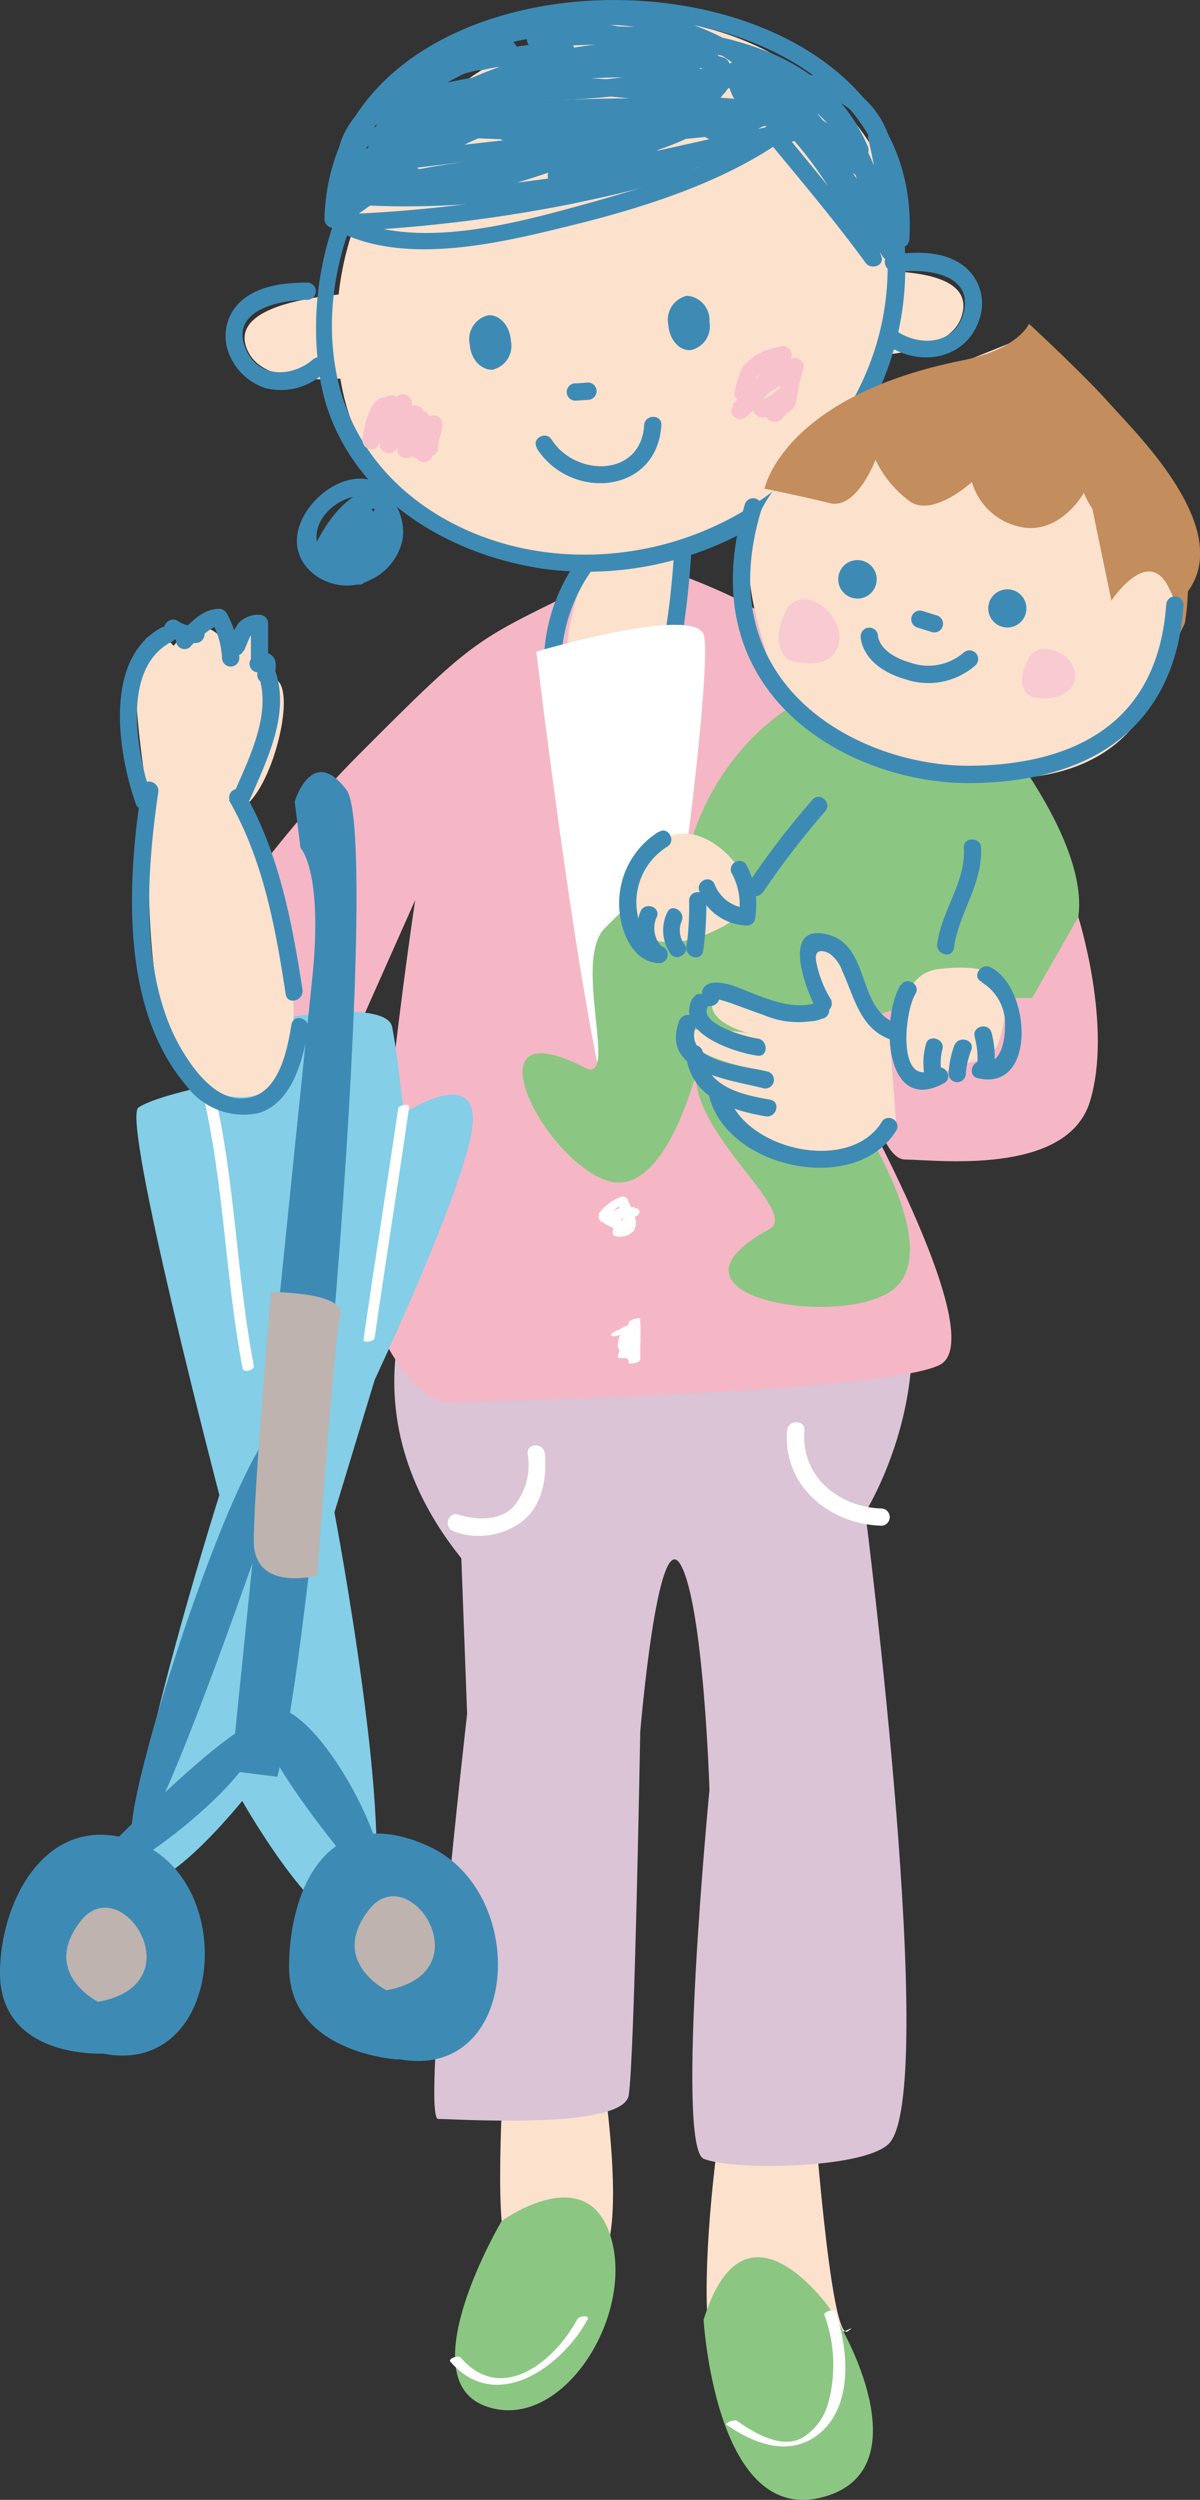
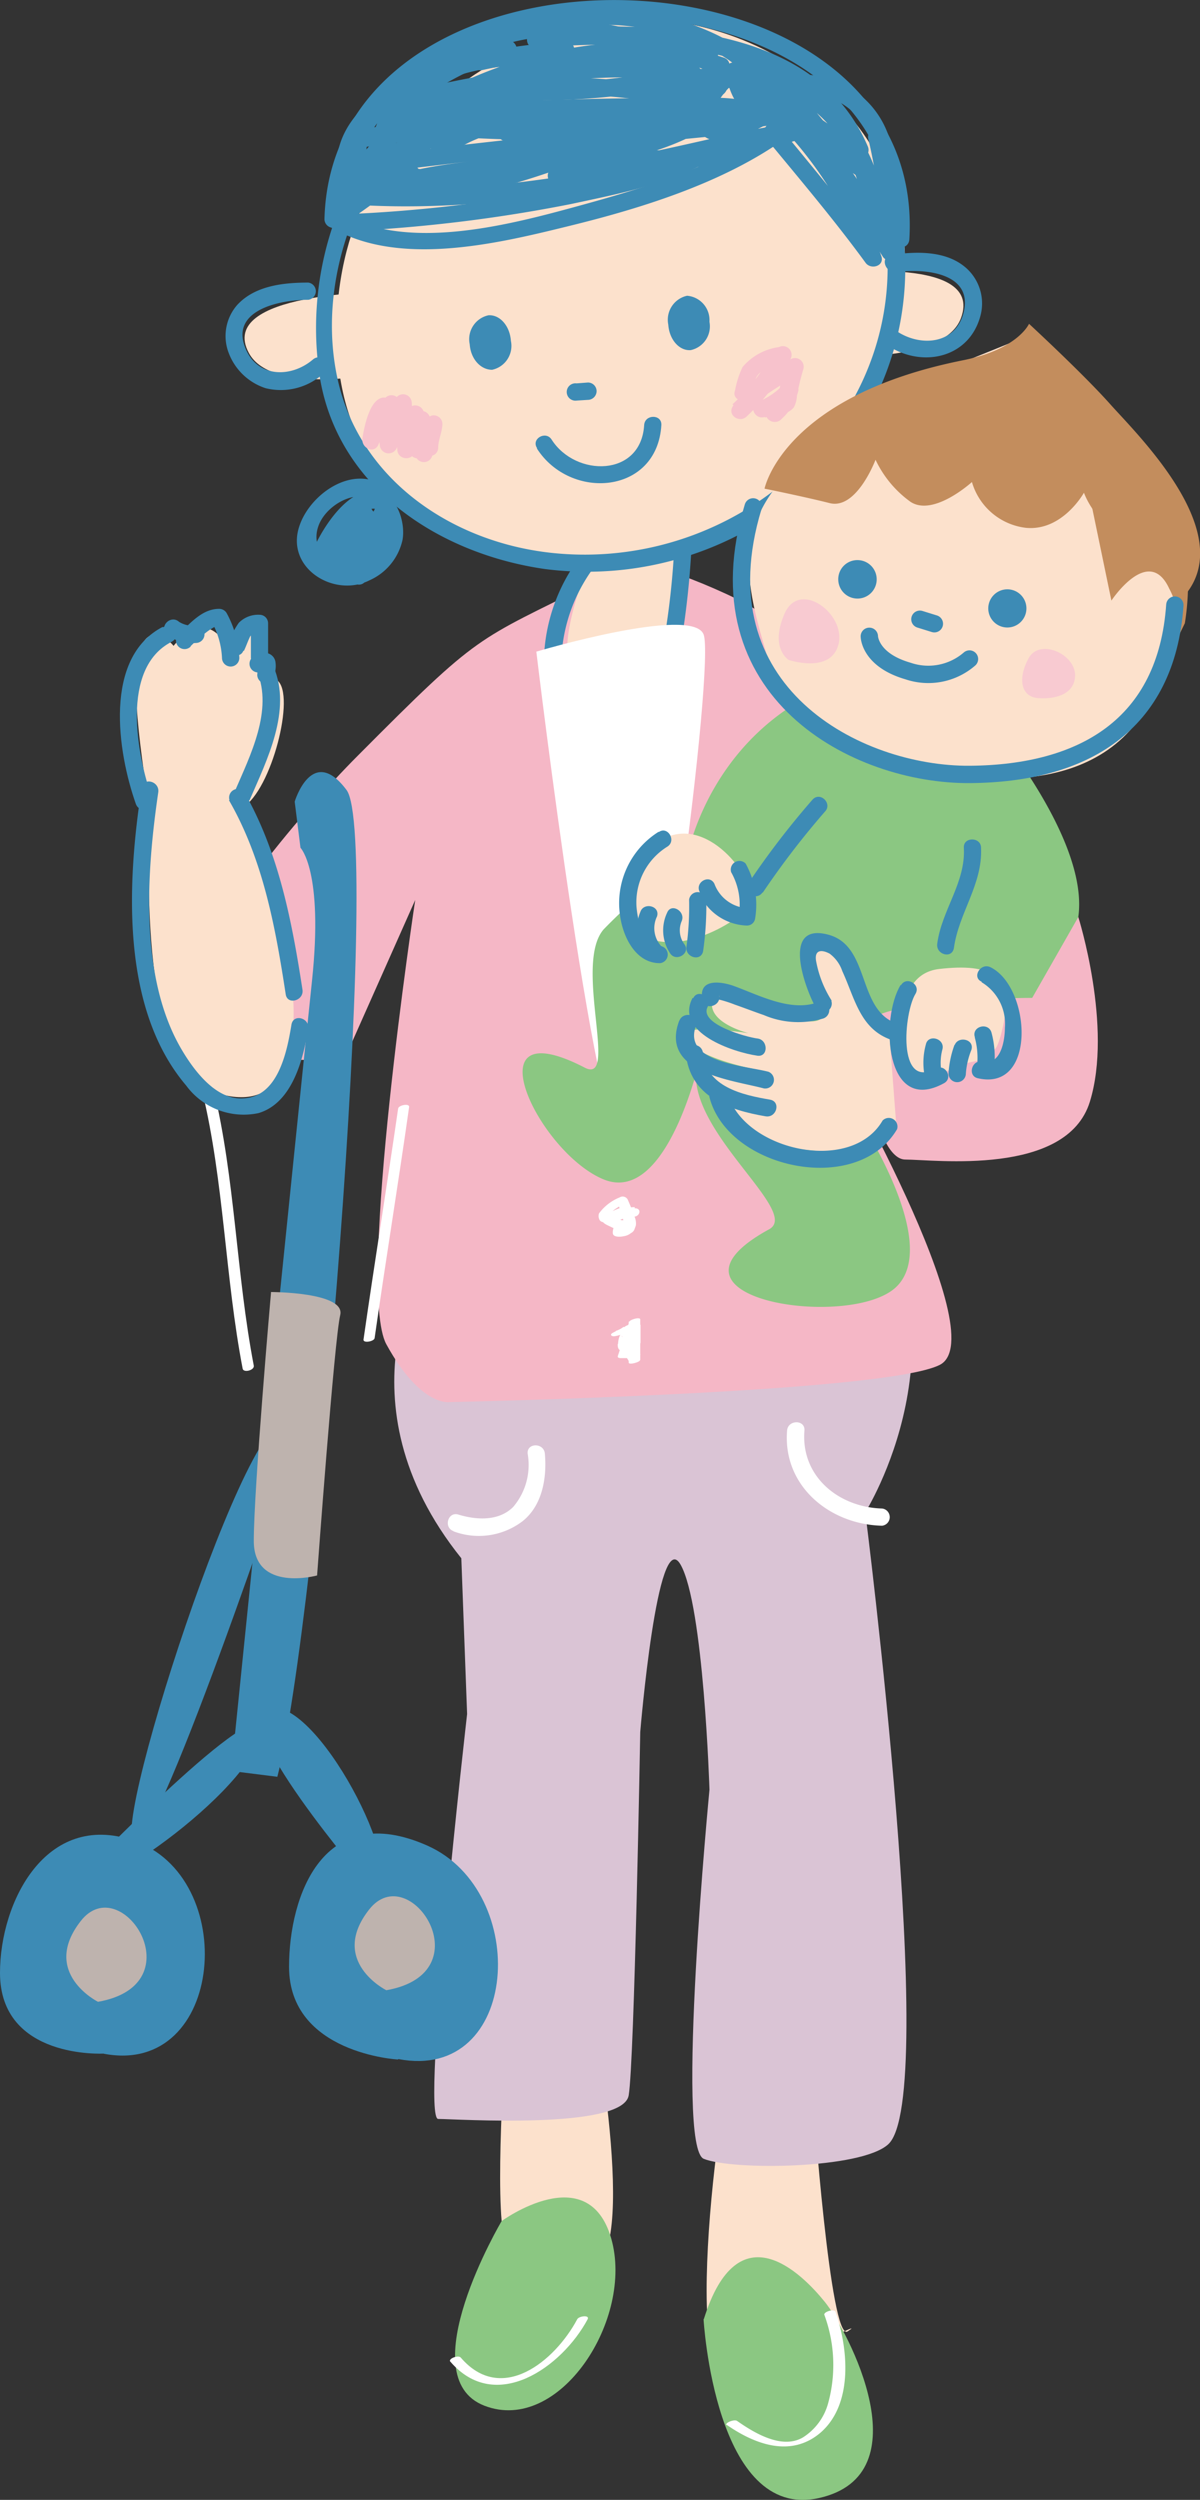
<svg xmlns="http://www.w3.org/2000/svg" viewBox="0 0 83.03 172.86">
  <rect x="0" y="0" width="83.03" height="172.86" fill="#333333" stroke="none" />
  <defs>
    <style>.cls-1{fill:#fce1cc;}.cls-2{fill:#dac4d5;}.cls-3{fill:#f5b7c6;}.cls-4{fill:#3d8bb5;}.cls-5{fill:#f7c2cc;}.cls-6{fill:#fff;}.cls-7{fill:#84cee7;}.cls-8{fill:#beb3ae;}.cls-9{fill:#8bc782;}.cls-10{fill:#c38d5d;}.cls-11{fill:none;stroke:#3d8bb5;stroke-linecap:round;stroke-linejoin:round;stroke-width:1.2px;}.cls-12{fill:#f8cad1;}</style>
  </defs>
  <g id="レイヤー_2" data-name="レイヤー 2">
    <g id="レイヤー_1-2" data-name="レイヤー 1">
      <path class="cls-1" d="M51.47,140.41C50.27,140,47.08,164,50.27,164s10.07-3.92,8.38-2.79c-1.2.8-2.39-16-2.39-16Z" />
      <path class="cls-1" d="M40.7,137.22s3.59,18,.39,19.55c-2.14,1.07-6,1.2-6.38-3.19s.4-14.36.4-14.36Z" />
      <path class="cls-2" d="M29.53,87s-6.4,9.81,2.39,20.75l.4,10.77s-3.21,28-2,28,12.78.77,13.18-1.63.8-25.13.8-25.13,1.19-14.37,2.79-11.57,2,15.56,2,15.56-2.39,24.73-.39,25.53,10.86.71,12.75-1c3.59-3.19-1.58-43.71-1.58-43.71s7.56-11.94-.4-23.14C56.3,76.94,29.53,87,29.53,87" />
      <path class="cls-3" d="M41.1,40.27c-8.31,4.15-7.77,3.37-16.36,12-4.07,4.07-11.38,12.85-10.91,15.69C15,75.11,23.94,73,23.94,73l4.79-10.77s-4.07,26.93-2,30.72c2.4,4.38,4.39,4,4.39,4s30-.6,33.9-2.57-7.57-21.77-7.57-21.77S64,74.68,69,70.59c8.38-6.78-9.17-25.13-18.75-29.52s-9.17-.8-9.17-.8" />
      <path class="cls-1" d="M41,38.26s-3.79,8.88-.22,8.33a21.34,21.34,0,0,0,6.44-2.16S48.56,31.24,41,38.26" />
      <path class="cls-1" d="M56.7,19s11.49-1.56,9.79,3c-1.2,3.19-9,2.6-9,2.6Z" />
      <path class="cls-1" d="M40.82,38.84S22.66,39.44,23.31,22C23.87,7.1,38.62-.47,48.37,1.81S65.11,13.1,61.8,23.45C58.42,34,48.38,40.2,40.82,38.84" />
      <path class="cls-4" d="M62,18.82c1.88-.27,5.35,0,4.68,2.77-.54,2.21-2.94,2.41-4.59,1.34-.65-.42-1.25.62-.61,1,2.4,1.54,5.65.8,6.38-2.18a3.28,3.28,0,0,0-1-3.21c-1.39-1.24-3.5-1.16-5.21-.91-.76.11-.43,1.26.32,1.15" />
      <path class="cls-1" d="M26.54,20.19s-11.6,0-9.32,4.22c1.61,3,9.29,1.38,9.29,1.38Z" />
      <path class="cls-4" d="M21.33,19.54c-1.72,0-3.69.21-4.92,1.55a3.26,3.26,0,0,0-.58,3.33,4.07,4.07,0,0,0,2.54,2.42,4.37,4.37,0,0,0,4.13-1.13c.59-.5-.26-1.35-.85-.85-1.49,1.27-3.82,1.28-4.66-.76-1.12-2.7,2.47-3.38,4.34-3.37a.6.6,0,0,0,0-1.19" />
      <path class="cls-4" d="M39.89,27.7l.79-.05a.61.61,0,0,0,.6-.6.6.6,0,0,0-.6-.6l-.79.06a.6.6,0,1,0,0,1.19" />
      <path class="cls-4" d="M37.14,31c2.32,3.65,8.33,3.19,8.62-1.6.05-.77-1.15-.77-1.19,0-.22,3.6-4.74,3.6-6.4,1-.41-.65-1.45-.05-1,.6" />
      <path class="cls-5" d="M52,27.3c.14-.37.14-.78.3-1.14.31-.69,1.26-.87,1.91-1l-.68-.88a14,14,0,0,1-2.85,3.68l.94.72c.81-1.3,2.54-2,3.7-2.93l-1-.58c-.23.79-.32,1.61-.55,2.4,0-.16.28-.17-.11-.09s-.75.13-1.12.22c-.76.17-.44,1.3.32,1.15A5.76,5.76,0,0,0,55,27.35l-1-.42c0-.14-.06.09-.08.12a5.09,5.09,0,0,1-.3.5,3.28,3.28,0,0,1-.27.38c-.06.1-.14.15-.11.14l.46-.06h0l.42.42c0,.21,0,.25,0,.1s.15-.3.22-.44c.35-.69-.68-1.29-1-.6A2,2,0,0,0,53,28.74a.64.64,0,0,0,1.08.23,3.85,3.85,0,0,0,1.17-2,.6.6,0,0,0-1-.43,4.83,4.83,0,0,1-1.65,1.18c.1.38.21.77.32,1.15.65-.15,1.51-.12,2-.69a1.84,1.84,0,0,0,.22-.8,16.44,16.44,0,0,1,.45-1.87.6.6,0,0,0-1-.58c-1.28,1.06-3,1.71-3.89,3.17-.38.6.44,1.16.94.72a15,15,0,0,0,3-3.91A.6.6,0,0,0,53.9,24a4,4,0,0,0-2.52,1.38A6.32,6.32,0,0,0,50.86,27c-.28.72.88,1,1.15.32" />
      <path class="cls-4" d="M29.45,6a22.15,22.15,0,0,0-7.29,20.27c1.35,7.59,8.36,12.06,15.57,13.08a22.87,22.87,0,0,0,18.53-6,20.35,20.35,0,0,0,5.9-19.17c-.15-.76-1.31-.44-1.15.32,2.8,13.64-9.27,25.06-22.65,23.75-6.87-.67-13.31-4.9-14.95-11.81C21.74,19.29,24.94,11.46,30.3,6.8c.58-.51-.27-1.35-.85-.85" />
      <path class="cls-4" d="M23.73,16A104.42,104.42,0,0,0,39.5,14.11c4-.86,9.39-1.84,12.19-5.08.31-.35.15-1.07-.42-1-8.57.84-17.13,1.67-25.67,2.77-.51.07-.92.84-.3,1.12,3.68,1.64,7.82,1,11.63.19,4.37-1,8.54-2.64,12.84-3.86-.16-.36-.31-.73-.47-1.09C42.79,11.79,33.92,10,26.6,12.32c-.52.17-.61,1,0,1.16,6,1.14,12.38-2.11,17.93-3.83.73-.23.42-1.39-.32-1.16-2.64.83-5.25,1.78-7.9,2.57-3,.88-6.3,1.86-9.39,1.26v1.16c7.42-2.41,16.36-.57,23-5.31.53-.38.23-1.29-.46-1.09-3.74,1.06-7.38,2.43-11.14,3.44s-8.57,2.06-12.41.34L25.6,12c8.54-1.1,17.1-1.93,25.67-2.77l-.42-1C48.18,11.27,43,12.12,39.18,13a100.21,100.21,0,0,1-15.45,1.82c-.77.05-.77,1.25,0,1.2" />
      <path class="cls-4" d="M23.65,15.15c.51-19.34,39.24-18.38,38.08,1.39,0,.77,1.15.77,1.19,0C64.18-4.75,23-5.77,22.45,15.15a.6.6,0,0,0,1.2,0" />
      <path class="cls-4" d="M25.27,9.68c.13.56-.51.64,0,.5a5.79,5.79,0,0,1,.68-.13c.77-.13,1.55-.19,2.32-.26,2.14-.2,4.3-.3,6.45-.4a81.63,81.63,0,0,1,11.91,0V8.19A116.86,116.86,0,0,1,27,7.89c.1.37.21.74.31,1.11C33.45,6.18,41.46,5.91,48,7.66V6.51c-7.13,1.66-14.62,1-21.82.24.05.39.1.78.16,1.17,7.05-1.65,14.25-3.27,21.52-2.25V4.52a49.57,49.57,0,0,1-15.36,1l.3,1.11A28.55,28.55,0,0,1,48.93,4.4V3.25C41.86,4.81,34.1,1.19,27.76,5.9c.25.31.49.63.73.94,3-2.7,6.41-4.4,10.53-4.33,3.68.07,7.3,1.51,10.76,2.63.73.24,1-.91.31-1.15-3.77-1.23-7.57-2.61-11.58-2.68-4.19-.08-7.82,2-10.87,4.68-.5.45.18,1.35.73.94,6.14-4.57,14-1,20.88-2.53.55-.12.59-1.06,0-1.15A30,30,0,0,0,32.14,5.61c-.58.28-.23,1.07.31,1.11a50.09,50.09,0,0,0,15.68-1c.55-.12.6-1.07,0-1.15-7.5-1-14.88.54-22.16,2.25-.71.17-.47,1.11.16,1.17,7.32.79,14.9,1.42,22.13-.28a.6.6,0,0,0,0-1.15C41.45,4.67,33.16,5,26.7,8c-.6.28-.22,1.06.3,1.12a116.86,116.86,0,0,0,19.62.29.6.6,0,0,0,0-1.19,90.94,90.94,0,0,0-14.1.11c-.87,0-8.82-.08-8.4,1.7.17.75,1.33.43,1.15-.32" />
      <path class="cls-4" d="M53,9.56c2.34,2.84,4.72,5.64,6.89,8.61.37.51,1.33.23,1.09-.46A28.52,28.52,0,0,0,55.88,9c-.24.31-.49.62-.73.94,3,1.76,4.12,5,5.91,7.77a.6.6,0,0,0,1.1-.46c-.63-2.68-1.89-5.15-2.52-7.83l-1.15.32A15.89,15.89,0,0,0,61.4,15.4c.39.48,1.15,0,1-.58-.52-1.82-.72-3.7-1.17-5.53l-1.09.47a5.63,5.63,0,0,1,.47,2.06.6.6,0,0,0,1.2,0,6.26,6.26,0,0,0-7.39-6.55.6.6,0,0,0-.16,1.18c2.6,1,4.18,3.26,5.24,5.75l.82-.82c-2.27-1.31-3.74-3.62-5.45-5.54-.42-.47-1.13,0-1,.59a10,10,0,0,0,2.46,4.9c.52.59,1.32-.25.85-.84-1.28-1.58-2.25-3.38-3.53-5l-.85.85a25.56,25.56,0,0,0,4.77,3.79c.68.34,1.29-.69.6-1a23.92,23.92,0,0,1-4.52-3.6.6.6,0,0,0-.85.85c1.28,1.58,2.25,3.38,3.53,5l.85-.84A8.93,8.93,0,0,1,55,6.11l-1,.58c1.79,2,3.33,4.35,5.7,5.72.56.33,1-.3.82-.82a11.06,11.06,0,0,0-6-6.3c0,.39-.11.79-.16,1.18C58,6,60.61,8.16,60.61,11.82h1.2a7.46,7.46,0,0,0-.64-2.67c-.29-.64-1.25-.17-1.09.46.45,1.83.65,3.71,1.17,5.52l1-.58A14.42,14.42,0,0,1,59.64,9.4a.6.6,0,0,0-1.15.32c.63,2.68,1.88,5.15,2.52,7.83l1.09-.46c-1.92-3-3.12-6.32-6.34-8.21a.6.6,0,0,0-.73.94A27,27,0,0,1,59.84,18l1.09-.47c-2.23-3-4.67-5.93-7.07-8.85-.49-.6-1.33.25-.85.85" />
      <path class="cls-4" d="M44.76,11.51A15.22,15.22,0,0,0,54.91,9.17c-.24-.31-.49-.62-.73-.94-4,3.12-9.54,4.75-14.37,6.07s-11.88,3.14-16.46.33v1c1.88-.86,3.24-2.5,5.24-3.09-.19-.34-.38-.67-.58-1a6.2,6.2,0,0,1-3.87,1.31l.51.9a12,12,0,0,1,2.09-3.22l-1-.43c0,.34-.35,1.36-.18,1.6a2,2,0,0,1-.21-1.12C25.31,9,26.63,7.71,28,7l-.88-.68a5.61,5.61,0,0,1-1.23,3l1,.58a17.92,17.92,0,0,1,1.69-3.57.61.61,0,0,0-.82-.82C25,7,22.57,9.52,23.51,12.84a.6.6,0,0,0,1.15-.32c-.79-2.8,1.46-4.77,3.68-6-.27-.28-.54-.55-.82-.82a19.68,19.68,0,0,0-1.81,3.86c-.17.55.61,1,1,.58A6.77,6.77,0,0,0,28.25,6.6a.6.6,0,0,0-.88-.67c-2,1.1-4.23,3.8-2.95,6.23.26.5.87,1.05,1.47.67.87-.55.93-1.77,1-2.7a.6.6,0,0,0-1-.42,13,13,0,0,0-2.27,3.46c-.17.38,0,.94.52.9a7.43,7.43,0,0,0,4.72-1.66c.48-.38,0-1.16-.58-1-2.14.63-3.55,2.3-5.53,3.22a.6.6,0,0,0,0,1c4.65,2.87,11.49,1.26,16.41.05C44.51,14.38,50.6,12.5,55,9.08c.54-.42-.16-1.3-.73-.94a14.15,14.15,0,0,1-9.54,2.17c-.77-.1-.76,1.1,0,1.2" />
      <path class="cls-4" d="M23.74,14.1c10.77.85,21.54-1.66,31.85-4.52.76-.21.42-1.27-.32-1.16-5.65.83-11.12,2.66-16.83,3.11l.52.9C41.43,9,48.71,6.81,52.66,8.48v-1c-.57.29-2.64,1.53-3.34.94-.42-.35.5-1.61.7-1.87a3.52,3.52,0,0,1,1.84-1.31c1.21-.3,1.55,1.66,1.69,2.44.19-.26.39-.51.58-.76a4.74,4.74,0,0,1-2-.11c-.55-.24-.66-1.54-.77-2l-.88.68a8.4,8.4,0,0,1,2.78,2.78l.36-.88c-2.28.71-4.07.08-5.09-2.14-.11.3-.23.59-.35.88a4.49,4.49,0,0,1,4.72,1.5.61.61,0,0,0,1-.59c-.63-3.19-4.26-4.83-7.05-5.69-3.14-1-7.36-1.31-10.12.82-.42.32-.36,1.16.3,1.11,7.47-.48,18.44-.74,22,7.41.31.71,1.34.1,1-.6C56.3,1.45,44.89,1.52,37,2c.1.37.2.74.31,1.11,2.44-1.89,5.94-1.53,8.75-.82,2.51.63,6.09,2.13,6.66,5l1-.58a5.74,5.74,0,0,0-5.89-1.8.61.61,0,0,0-.36.88c1.24,2.69,3.66,3.55,6.44,2.69a.6.6,0,0,0,.35-.88A9.39,9.39,0,0,0,51.06,4.4a.6.6,0,0,0-.88.67c.59,2.48,1.35,3.16,4,3a.61.61,0,0,0,.58-.75c-.27-1.5-.9-3.25-2.66-3.33-1.34-.06-2.51,1.15-3.22,2.13s-1.14,2.19-.36,3.11c1.08,1.28,3.75-.23,4.79-.76a.6.6,0,0,0,0-1c-4.61-1.95-12.43.29-15.33,4.38a.6.6,0,0,0,.51.9c5.82-.46,11.39-2.31,17.15-3.15l-.32-1.16c-10.22,2.84-20.85,5.33-31.53,4.48-.77-.06-.77,1.14,0,1.2" />
      <path class="cls-4" d="M31.33,8c5.46.41,10.94-.25,16.4.11,0-.39-.1-.78-.16-1.18-4.18,1-8.52.62-12.68,1.65-.65.16-.53,1.22.15,1.17,3.06-.23,6.08-.77,9.14-1a.6.6,0,0,0,0-1.2,36,36,0,0,0-20,3.79c-.6.3-.18,1.34.46,1.09,4.93-1.95,9.21-5.28,14.65-5.76.76-.06.77-1.26,0-1.19-5.61.48-9.89,3.78-15,5.8l.46,1.09A35,35,0,0,1,44.18,8.75V7.55c-3.06.23-6.08.77-9.14,1,.06.4.11.79.16,1.18,4.17-1,8.51-.68,12.69-1.64.69-.16.49-1.13-.16-1.18-5.46-.36-10.94.31-16.4-.11-.77-.06-.76,1.14,0,1.2" />
      <path class="cls-4" d="M30.87,10.87c2.81-2.4,7.78-2.39,11.25-2.6C45.75,8.05,49.4,8.17,53,8c0-.4-.11-.79-.16-1.18a121.11,121.11,0,0,1-20,3.32v1.19c5.67-.4,12.52-1.24,17.18-4.8a.6.6,0,0,0-.3-1.11c-5.2,0-10.39.27-15.58.23l.42,1c1.43-1.24,2.63-2.33,4.6-2.55.75-.09.78-1.25,0-1.2a34.8,34.8,0,0,0-6.11.82c.15.36.31.72.46,1.09.64-.33,1.3-.6,1.94-.93s.18-1.24-.46-1.09C31.9,3.45,29.37,5.2,26.75,7c-.45.3-.33,1.17.31,1.11A27.26,27.26,0,0,0,34.67,6c.7-.29.43-1.41-.32-1.16a14.53,14.53,0,0,0-4,1.92c-.44.31-.35,1.16.3,1.11a18.48,18.48,0,0,0,4.11-.68A.6.6,0,0,0,34.43,6a18,18,0,0,1-3.79.64l.3,1.11A13.51,13.51,0,0,1,34.67,6c-.1-.39-.21-.77-.32-1.16a26.19,26.19,0,0,1-7.29,2.07L27.36,8c2.53-1.69,5-3.41,8-4.08-.16-.36-.31-.73-.46-1.09-.64.33-1.31.59-1.94.93S32.75,5,33.4,4.84a33.16,33.16,0,0,1,5.79-.77V2.87c-2.3.26-3.75,1.43-5.45,2.91a.6.6,0,0,0,.43,1c5.19,0,10.38-.27,15.58-.23l-.3-1.12C45,8.87,38.33,9.7,32.87,10.09c-.77.05-.77,1.25,0,1.19A122.83,122.83,0,0,0,53.2,7.93.6.6,0,0,0,53,6.75c-4.14.25-8.28.13-12.42.43C37.17,7.43,32.78,7.67,30,10c-.59.5.26,1.35.84.85" />
      <path class="cls-5" d="M26.75,28.83a2,2,0,0,0,.34-.44.6.6,0,0,0-.68-.88c-.88.23-1.22,2.09-1.33,2.78s.8,1.13,1.1.46a10.26,10.26,0,0,1,1.34-2.37l-1-.59a7,7,0,0,0-.24,3,.61.61,0,0,0,1.18.16c.38-.94.63-1.93,1-2.87l-1.18-.16.21,3.19c.05.76,1.21.77,1.2,0A3.88,3.88,0,0,1,29.26,29l-1.12-.3a5.91,5.91,0,0,0,.24,2.68A.6.6,0,0,0,29.5,31a2.7,2.7,0,0,1,.18-1.71L28.57,29c.05.79.1,1.59.16,2.38a.6.6,0,0,0,1.17.16c.22-.6.1-1.25.51-1.78l-1-.42c0,.55-.27,1.07-.29,1.62,0,.77,1.17.77,1.2,0,0-.55.27-1.06.29-1.62s-.69-.84-1-.42A2.82,2.82,0,0,0,29,30.05c-.11.4-.07.8-.21,1.19l1.17.16L29.77,29a.61.61,0,0,0-1.12-.31A3.57,3.57,0,0,0,28.3,31l1.12-.3a4.86,4.86,0,0,1-.08-2.08.61.61,0,0,0-1.12-.31,5.15,5.15,0,0,0-.72,2.75h1.2l-.21-3.19a.6.6,0,0,0-1.18-.16c-.37.94-.63,1.93-1,2.87l1.17.16a6.28,6.28,0,0,1,.19-2.66.6.6,0,0,0-1-.58,11.56,11.56,0,0,0-1.52,2.61l1.09.47a5.9,5.9,0,0,1,.4-1.48,4.23,4.23,0,0,1,.22-.42c.15-.28.18-.13-.13-.05l-.67-.88a1.08,1.08,0,0,1-.16.2c-.49.58.35,1.44.85.85" />
      <path class="cls-4" d="M26.61,33.62c-2.23-1.52-5.15.54-5.89,2.74-1,2.91,2.39,5,4.84,3.77a4,4,0,0,0,2.29-2.79c.2-1.1-.27-2.79-1.39-3.25-2.24-.91-4.42,2.78-5,4.43a.6.6,0,0,0,.58.76c2,.08,3.32-1.53,3.85-3.32l-1.18-.16a4.53,4.53,0,0,1-1.49,2.62l1,.26a2,2,0,0,1,1.09-2.88l-.82-.21a2.14,2.14,0,0,1-1,3.47l.74.42A2.62,2.62,0,0,1,25,36.81l-.94-.12a9.7,9.7,0,0,1,.72,1.53c.16.47-.25,1-.49,1.31-.38.58.47,1.2.94.73,1.47-1.48,1.8-3.62,2-5.61H26c0,1-.48,1-1.17,1.45s0,1.47.6,1c1.09-.75,1.8-1,1.77-2.48a.6.6,0,0,0-1.2,0c-.14,1.66-.39,3.53-1.61,4.76l.94.73c1-1.54.56-2.52-.23-4.06a.6.6,0,0,0-.94-.12,3.92,3.92,0,0,0-1,3.84.59.59,0,0,0,.74.41A3.32,3.32,0,0,0,25.57,35a.61.61,0,0,0-.82-.22A3.14,3.14,0,0,0,23.11,39a.6.6,0,0,0,1,.27A5.92,5.92,0,0,0,26,35.8c.08-.69-1-.78-1.18-.16-.38,1.29-1.22,2.5-2.69,2.45l.57.75a6.18,6.18,0,0,1,2.87-3.61c.91-.37,1.16,1.12,1.17,1.72a2.57,2.57,0,0,1-1.52,2A2.16,2.16,0,0,1,22,36.47C22.44,35,24.6,33.69,26,34.65c.63.44,1.23-.6.6-1" />
      <path class="cls-4" d="M57.82,30.38c-1,2.12-.07,5.05,2.53,5.35s3.36-3.26,2.21-5c-1-1.58-3.34-1.29-4.54-.13a1.85,1.85,0,0,0-.47,2.12c.51,1.11,1.9,1.58,3,1.89a.6.6,0,0,0,.75-.58,5.21,5.21,0,0,0-1.73-3.79.61.61,0,0,0-1,.43,3.91,3.91,0,0,0,2.12,3.86l.6-1c-.47-.22-1-.44-1.11-1A5.64,5.64,0,0,1,60,31.14l-.76.58a2.34,2.34,0,0,1,1.65,2.75l.6-.6a4.16,4.16,0,0,1-1.22,0,1.06,1.06,0,0,1-.33-.14c.05,0,0,0,0,0a1.15,1.15,0,0,1,.14-.4,2.71,2.71,0,0,1,.51-.61,2,2,0,0,1,1.09-.57c.07,0,.09,0,.14.31a3.32,3.32,0,0,1-.15,1.32c-.18.74,1,1.06,1.15.31.22-.91.51-2.47-.56-3a2.31,2.31,0,0,0-2.38.65,2.61,2.61,0,0,0-1.11,2.24c.22,1.21,1.79,1.22,2.72,1.13a.61.61,0,0,0,.59-.6,3.49,3.49,0,0,0-2.52-3.91.61.61,0,0,0-.76.58,6.08,6.08,0,0,0,.25,2,2.81,2.81,0,0,0,1.57,1.4c.69.31,1.29-.65.6-1a2.73,2.73,0,0,1-1.52-2.83l-1,.42A4,4,0,0,1,60.09,34l.75-.58c-.73-.21-3-.92-2-2a1.94,1.94,0,0,1,2.56-.23c.88.85.62,3.37-.84,3.38-1.78,0-2.33-2.26-1.73-3.57.32-.69-.71-1.3-1-.6" />
      <path class="cls-4" d="M58.47,32.2c-1.9,3.27,3.84,6.93,6.16,4.15,2.07-2.48-.51-6.51-3.25-7-.62-.11-1.12.77-.46,1.09,2,1,2.17,3.63,1.26,5.48l1.1.14a4.17,4.17,0,0,1,.5-3l-1.09-.46a5.7,5.7,0,0,1-.52,1.15H63l0,0c-.52-.57-1.36.27-.84.84l0,0a.6.6,0,0,0,.85,0,7.27,7.27,0,0,0,.82-1.68c.27-.63-.79-1.06-1.09-.46a5.51,5.51,0,0,0-.63,4,.61.61,0,0,0,1.1.15c1.18-2.4,1-5.83-1.7-7.12-.16.36-.31.73-.46,1.09a3.79,3.79,0,0,1,3,4.2c-.45,3-6,.5-4.57-1.93a.6.6,0,0,0-1-.6" />
      <path class="cls-4" d="M35.35,23.57a1.69,1.69,0,0,1-1.3,2c-.79,0-1.48-.74-1.55-1.77a1.69,1.69,0,0,1,1.3-2c.79-.05,1.48.74,1.55,1.77" />
      <path class="cls-4" d="M49.09,22.26a1.68,1.68,0,0,1-1.3,1.95c-.79.06-1.48-.73-1.55-1.76a1.7,1.7,0,0,1,1.3-2,1.69,1.69,0,0,1,1.55,1.77" />
      <path class="cls-4" d="M39.94,38.76a12.36,12.36,0,0,0-2.28,8.08.62.62,0,0,0,.6.6c2.89.29,5.41-1.13,8.14-1.82a.6.6,0,0,0-.32-1.15c-2.62.66-5,2.05-7.82,1.77l.6.6A11.4,11.4,0,0,1,41,39.36c.46-.61-.58-1.21-1-.6" />
      <path class="cls-4" d="M47,45.21a58.65,58.65,0,0,0,.81-6.75c.08-.76-1.11-.76-1.19,0a55.32,55.32,0,0,1-.78,6.43c-.17.75,1,1.07,1.16.32" />
      <path class="cls-6" d="M37.11,45.06s4.38,36.71,6.38,34.31,6-33.51,5.19-35.51-11.57,1.2-11.57,1.2" />
-       <path class="cls-7" d="M15.16,103.31S8.38,77.38,9.58,76.58,14.76,75,14.76,75s-1.59-1.59.8-3.19S26.73,69,27.13,71s.8,6,.8,6,4.79-3.2,4.79.4-6.79,18-6.79,18l-2.79,9.18s4.39,23.14,2.39,27.53-8.77-7.58-8.77-7.58-8.38,10.37-7.58,2.79,6-23.94,6-23.94" />
      <path class="cls-4" d="M16,122.46s4.79-47.08,5.59-54.66-.8-9.18-.8-9.18l-.4-3.19s1.2-4,3.59-.8-2,57.46-4.79,68.23Z" />
      <path class="cls-1" d="M20,72.59s-.4,4.79-5.59,2.79-4-19.15-4-19.15-1.59-8.78-.79-11.17,2.39-.4,2.39-.4,1.2-1.6,2.39-1.2,1.6,2,1.6,2l1.2-2,.79,2.4s-.4,0,1.2,1.19c1.28,1-.4,7.58-2.39,8.78,0,0,4.79,11.57,3.19,16.76" />
      <path class="cls-4" d="M27.53,142.41S20,142,20,136c0-4.94,2.39-11.57,9.57-8.38s6.39,16.36-2,14.76" />
      <path class="cls-4" d="M7.18,142S0,142.41,0,136.42c0-4.93,3.19-11.17,9.18-9.17,7.45,2.48,6.38,16.36-2,14.76" />
      <path class="cls-4" d="M6,129.24s13.16-13.56,12-9.17S4.39,132.83,6,129.24" />
      <path class="cls-4" d="M25.54,130.44s-10.38-12-6.79-12.37,10,12.77,6.79,12.37" />
      <path class="cls-8" d="M6.78,138.42s-4-2-1.19-5.59,8,4.39,1.19,5.59" />
      <path class="cls-8" d="M26.73,137.62s-4-2-1.19-5.58,8,4.38,1.19,5.58" />
      <path class="cls-6" d="M14,75.48c1.51,6.3,1.57,12.81,2.79,19.16.06.31.83.11.77-.21-1.22-6.35-1.28-12.86-2.79-19.15-.08-.32-.85-.12-.77.2" />
      <path class="cls-6" d="M27.55,76.64c-.77,5.32-1.63,10.63-2.4,16,0,.26.74.11.77-.11.76-5.33,1.63-10.64,2.39-16,0-.25-.73-.11-.76.12" />
      <path class="cls-4" d="M20.35,99.72s-10,29.92-11.17,27.53,10-35.91,11.17-27.53" />
      <path class="cls-8" d="M18.75,89.34s5.19,0,4.79,1.6-1.6,18-1.6,18-4.38,1.2-4.38-2.39,1.19-17.16,1.19-17.16" />
      <path class="cls-9" d="M34.71,153.58s-6.38,10.77-1.19,12.77,10.37-6,8.77-11.57-7.58-1.2-7.58-1.2" />
      <path class="cls-9" d="M48.68,160.36s.79,14,8,12.37,2-11.57.39-13.56-6-6.39-8.37,1.19" />
      <path class="cls-6" d="M31.16,163.3c3.13,3.64,7.72.39,9.5-2.93.16-.32-.61-.22-.72,0-1.56,2.92-5.25,5.92-8.06,2.65-.17-.2-.9.08-.72.29" />
      <path class="cls-6" d="M50.31,167.69c2,1.38,4.48,2.25,6.5.49,2.25-2,1.87-5.83,1-8.32-.08-.24-.85,0-.77.21a10,10,0,0,1,.26,6.11,4.06,4.06,0,0,1-1.71,2.34c-1.46.9-3.42-.3-4.59-1.12-.21-.14-.9.16-.72.29" />
      <path class="cls-6" d="M54.46,98.92c-.31,3.83,2.95,6.5,6.58,6.58a.6.6,0,0,0,0-1.19c-3-.08-5.64-2.21-5.38-5.39.06-.77-1.14-.76-1.2,0" />
      <path class="cls-6" d="M31.36,105.88a5,5,0,0,0,4.78-.68c1.38-1.08,1.71-3,1.56-4.68-.06-.77-1.26-.77-1.19,0a4.48,4.48,0,0,1-1,3.68c-1,1-2.54.91-3.79.53-.74-.23-1.05.92-.32,1.15" />
      <path class="cls-6" d="M43.92,83.47c-.69,0-1.31.38-2,.4l.31.12s0-.09.09-.18a2.25,2.25,0,0,1,.39-.3,5,5,0,0,1,.54-.31l-.56-.13c.1.24.19.49.27.74s.14.43.19.64a2.34,2.34,0,0,1,0,.26c0,.3-.16,0,.32,0-.43,0-.6.6-.06.58.23,0,.57-.21.43-.48s-.31-.21-.44-.26l-.65-.29a1.36,1.36,0,0,1-.24-.13l-.09,0c.2.15-.53.42-.21.41s.64-.55.16-.58c.19.15.23.27.13.37l.07,0a1.4,1.4,0,0,1,.17-.09,1.52,1.52,0,0,1,.45-.16c-.16,0-.15-.25-.13,0a3.19,3.19,0,0,0,.13.44c.06.2,0,.35-.17.41q.13.23.18.06a.78.78,0,0,1,.16-.2.24.24,0,0,0-.1-.39.5.5,0,0,0-.54.15.85.85,0,0,0-.32.7c0,.33.55.28.76.23a1,1,0,0,0,.84-.77,1.22,1.22,0,0,0-.11-.62c0-.13,0-.35-.11-.45-.35-.38-1-.08-1.38.1a1.26,1.26,0,0,0-.54.36c-.17.23,0,.44.25.46l.16-.58a.54.54,0,0,0-.58.36c-.05.19.22.32.34.38s.48.23.72.34l.3.13.06,0c.1,0,0,0,0-.14a2.39,2.39,0,0,0,.13-.21l.25-.09-.06.58c1.06-.14.24-1.82,0-2.39a.4.4,0,0,0-.56-.14,3.3,3.3,0,0,0-1.42,1.1.53.53,0,0,0,0,.37c.07.25.32.26.54.26.64,0,1.21-.38,1.86-.4.44,0,.58-.6.06-.58" />
      <path class="cls-6" d="M43.14,91.75a1.55,1.55,0,0,1-.35.21c-.18.09-.4.09,0,.06l.14.21c-.21.17.09,0,.21-.06l.92-.32H43.5V93l.55-.28h-.8l.23.07a.83.83,0,0,1,.09-.56c-.48.63-.68-.12-.47.26a1.89,1.89,0,0,1,.13.33,5.56,5.56,0,0,0,.27,1c0,.11.22.09.32.07h0c.11,0,.42-.08.45-.23v-.08c0-.08-.18-.08-.22-.08h-.8l.22.12c.27-.8.54-1.59.8-2.39l-.77.16v2.83c0,.17.77,0,.77-.21s-.2-.37-.26-.49a1,1,0,0,1-.09-.6c0-.24.12-.36-.07-.57s-.73,0-.75.24-.06.51-.21.6l.62-.13s0-.31,0-.28c0-.18-.79,0-.77.21,0,.45.32.52.71.31a1.08,1.08,0,0,0,.46-.92l-.75.24c.18.2,0,.37,0,.6a1.4,1.4,0,0,0,.11.5c.06.15.26.36.26.5s.77,0,.77-.21V91.24c0-.2-.71,0-.76.16-.27.8-.54,1.6-.8,2.39,0,.12.16.12.22.12h.8l-.23-.07h0L44,93.6h0l.32.07c-.26-.47-.16-1.08-.51-1.52-.17-.22-.64-.05-.81.07s-.24.52-.24.82c0,.08.18.08.22.08h.8c.15,0,.54-.09.54-.29V91.64c0-.17-.46,0-.52,0a5,5,0,0,0-1.45.55c-.17.13,0,.22.14.21a2.57,2.57,0,0,0,1.4-.66c.14-.12-.12-.16-.19-.16a.84.84,0,0,0-.51.19" />
      <path class="cls-4" d="M11.27,43.34C7.14,45.47,8.13,52,9.4,55.59c.26.72,1.41.41,1.15-.32-1.08-3-2.24-9.06,1.32-10.89.69-.35.08-1.39-.6-1" />
      <path class="cls-4" d="M9.8,54.47c-1,6.5-1.48,15.23,3.08,20.59a4.94,4.94,0,0,0,5,1.91c2.35-.69,3.11-3.75,3.44-5.82.13-.75-1-1.08-1.15-.32-.31,1.89-.92,5-3.32,5.12-1.93.14-3.48-2-4.32-3.44-2.91-5-2.38-12.26-1.58-17.72.11-.75-1-1.08-1.15-.32" />
      <path class="cls-4" d="M17.27,55.33c1.2-2.78,2.94-6.2,1.66-9.23-.29-.7-1.45-.4-1.15.31,1.13,2.71-.47,5.84-1.54,8.32-.3.7.73,1.31,1,.6" />
      <path class="cls-4" d="M11.55,43.89a2.88,2.88,0,0,0,2,.57.6.6,0,0,0,0-1.2A1.84,1.84,0,0,1,12.39,43c-.57-.52-1.42.32-.84.85" />
      <path class="cls-4" d="M13.19,44.68a12.55,12.55,0,0,1,1.14-1,4.21,4.21,0,0,1,.57-.36c-.13,0-.13,0,0,0h.26L14.65,43a5.68,5.68,0,0,1,.71,2.49.6.6,0,0,0,1.2,0,7.19,7.19,0,0,0-.88-3.1.6.6,0,0,0-.52-.29c-1.17,0-2,1-2.81,1.77a.59.59,0,0,0,.84.84" />
      <path class="cls-4" d="M16.88,45c.14-.29.24-.59.38-.89a.65.65,0,0,1,.69-.41l-.59-.6v2.4a.6.6,0,0,0,1.19,0v-2.4a.59.59,0,0,0-.6-.59,1.87,1.87,0,0,0-1.43.56,5.22,5.22,0,0,0-.68,1.33c-.33.69.7,1.3,1,.6" />
      <path class="cls-4" d="M18.26,46.37h0l.09,0h-.06a.48.48,0,0,1-.21-.07.44.44,0,0,1-.22-.28c0,.06,0,0,0-.08a.65.65,0,0,1,0,.14c0-.2,0,0,0,0l0,.17a3.12,3.12,0,0,0-.06.41.6.6,0,0,0,1.2,0,.22.22,0,0,1,0-.08c0,.19,0,.07,0,0l.05-.2a1.84,1.84,0,0,0,0-.66.74.74,0,0,0-.53-.55,1.22,1.22,0,0,0-.85.16.6.6,0,1,0,.61,1" />
      <path class="cls-4" d="M15.84,55.33c2.37,4.11,3.22,8.8,3.93,13.43.12.76,1.27.43,1.16-.32-.73-4.73-1.64-9.51-4.05-13.71a.6.6,0,0,0-1,.6" />
      <path class="cls-9" d="M67.43,48.65s8,8.91,7.18,14.76c-.31,2.27-.8,5.19-6.78,11.57-2.83,3-8.38,2.4-8.38,2.4S65.17,86,62,89s-17.56.8-8.78-4c2.4-1.31-7.07-7.71-4.68-12.23,0,0-2.26,10.64-6.78,8.78s-9.29-11.85-1.31-7.73c2.41,1.25-.8-7.18,1.33-9.57a36,36,0,0,1,5.72-4.79s2-12.37,16.36-13.56c5.14-.43-1,1.07-1,1.07s4.81-3.07,4.55,1.72" />
      <path class="cls-1" d="M64.74,53.3c.79.15,11.48,2.83,15.14-5.44S80.94,32.28,78,30.06c-4.55-3.43-8.16-6.32-8.16-6.32s-5.3,2.17-6.9,2.71-9,4.86-9.22,11.51,2.78,13.81,11,15.34" />
      <path class="cls-1" d="M79.47,32.17S85.11,39,78.26,47.61s-22.81,5.5-25-1.67S50,34.27,60.56,28.33l9.8-4.6s2.41,1.85,3.48,2.63a14.5,14.5,0,0,1,5.63,5.81" />
      <path class="cls-10" d="M82,41.14s-1.62-4.23-3.41-4.22C76,36.94,75,34.07,75,34.07s-1.47,2.66-4,2.43a4.43,4.43,0,0,1-3.75-3.17S64.6,35.75,63,34.7a7.52,7.52,0,0,1-2.42-2.91s-1.3,3.47-3.17,3-4.51-1-4.51-1,1.26-6.39,13.74-8.88c3.8-.76,4.56-2.52,4.56-2.52s3.73,3.44,5.61,5.55S85.64,36.78,82,41.14" />
      <path class="cls-4" d="M68.38,42.09a1.32,1.32,0,1,0,1.31-1.34,1.32,1.32,0,0,0-1.31,1.34" />
      <path class="cls-4" d="M58,40.06a1.33,1.33,0,1,0,1.31-1.33A1.32,1.32,0,0,0,58,40.06" />
      <path class="cls-11" d="M67.08,45.57a4.35,4.35,0,0,1-4.25.83C60.16,45.63,60.15,44,60.15,44m4.5-.87-1-.31" />
      <path class="cls-10" d="M75.24,33.53l1.66,8s2.58-3.91,4-.83a4.93,4.93,0,0,1,.3,4l.78-1.6s.77-4.27-.58-6.12-6.14-3.41-6.14-3.41" />
      <path class="cls-12" d="M54.57,45.63s2.93,1,3.45-1.09-2.7-4.5-3.74-2.1.29,3.19.29,3.19" />
      <path class="cls-12" d="M72,48.28s2.19.18,2.38-1.41-2.42-2.78-3.2-1.37-.58,2.79.82,2.78" />
      <path class="cls-11" d="M52.11,35.05c-3.89,12.8,7.17,18.56,15,18.5s13.6-3.4,14.18-11.71" />
      <path class="cls-3" d="M71.42,69s-11.17,0-11.57,2,.79,9.18,2.79,9.18,11.17,1.19,12.77-4-.8-12.77-.8-12.77Z" />
      <path class="cls-1" d="M61.56,71.81s-4.25-7.72-5.23-6.51,1.79,4.09.48,5.14-7.24-2.72-7.53-1.2,2.51,2.2,2.51,2.2-5.41-.84-4.36.47,4.69,2,4.69,2-3.89-.55-3.34.94S53.2,76,53.2,76s-3.21-.23-2.66,1.26,3,2.1,6.18,2.34a7,7,0,0,0,5.28-2Z" />
      <path class="cls-4" d="M57.55,69.2a7.63,7.63,0,0,1-1.09-2.79c-.1-.72.37-.77.94-.47a2.5,2.5,0,0,1,.88,1.21c.89,1.93,1.24,4.09,3.53,4.8a.6.6,0,0,0,.32-1.15c-2.87-.89-1.86-5.38-4.82-6.17-3.36-.89-1.55,3.9-.79,5.18a.6.6,0,0,0,1-.61" />
      <path class="cls-4" d="M49.77,68.84c.07.37-.42.18.15.32a9.21,9.21,0,0,1,.93.31c.69.24,1.36.5,2,.72a6.07,6.07,0,0,0,4.13.23c.71-.28.4-1.44-.31-1.15-1.92.78-4.24-.51-6-1.13-1-.32-2.35-.41-2.07,1,.15.76,1.31.44,1.16-.31" />
      <path class="cls-4" d="M47.92,69c-1.26,2.41,2.81,3.76,4.49,4,.76.1.75-1.1,0-1.19s-4.06-1-3.45-2.18c.36-.68-.68-1.29-1-.6" />
      <path class="cls-4" d="M47,70.57c-1.36,3.6,3.53,4.08,5.85,4.69a.6.6,0,0,0,.32-1.15c-1.63-.43-6-.64-5-3.22.27-.73-.89-1-1.16-.32" />
      <path class="cls-4" d="M47.45,72.82c.28,3,2.94,3.93,5.52,4.37.76.13,1.08-1,.32-1.15-1.93-.33-4.42-.88-4.65-3.22-.07-.76-1.27-.77-1.19,0" />
      <path class="cls-4" d="M49.07,75.79c1.19,5,10.22,7,13,2.29a.6.6,0,0,0-1-.6c-2.21,3.81-9.81,2-10.75-2-.18-.75-1.34-.43-1.16.32" />
      <path class="cls-1" d="M62.64,73S61.44,67.4,65,67s5.19.4,4.39,4-1.19,0-1.19,0,1.59,2-.8,2.4-4,2.79-4.79-.4" />
      <path class="cls-1" d="M43.89,64.21s-.8-5.19,2.39-6.38,6.38,3.59,5.59,4.78-5.59,4-8,1.6" />
      <path class="cls-4" d="M66,65.57c.33-2.45,2-4.4,1.88-6.95,0-.76-1.24-.77-1.19,0,.14,2.4-1.53,4.3-1.84,6.63-.11.75,1,1.08,1.15.32" />
      <path class="cls-4" d="M52.78,61.72a57.31,57.31,0,0,1,4.3-5.6c.53-.55-.31-1.4-.85-.84a57.91,57.91,0,0,0-4.48,5.84c-.46.61.58,1.21,1,.6" />
      <path class="cls-4" d="M62.32,68.1c-1.43,2.31-1.1,9.05,3,6.8.67-.37.07-1.4-.61-1-2.66,1.45-2.15-3.91-1.37-5.17.4-.66-.63-1.26-1-.6" />
      <path class="cls-4" d="M64.06,72.23a4.75,4.75,0,0,0,0,2.51.6.6,0,0,0,1.15-.32,3.59,3.59,0,0,1,0-1.87c.18-.75-1-1.07-1.15-.32" />
      <path class="cls-4" d="M66.05,72.23a6.94,6.94,0,0,0-.42,2,.6.6,0,0,0,1.2,0,5.45,5.45,0,0,1,.38-1.63c.24-.74-.92-1-1.16-.32" />
      <path class="cls-4" d="M67.45,71.75a5.33,5.33,0,0,1,.18,1.64.6.6,0,0,0,1.19,0,6.49,6.49,0,0,0-.22-2c-.22-.73-1.38-.42-1.15.32" />
      <path class="cls-4" d="M67.92,67.92a3.35,3.35,0,0,1,1.61,3.15c0,.91-.29,2.62-1.54,2.34-.76-.17-1.07,1-.32,1.15,4.09.93,3.66-6.31.86-7.68-.69-.33-1.3.7-.61,1" />
      <path class="cls-4" d="M48.36,61.72A3.73,3.73,0,0,0,51.67,64a.57.57,0,0,0,.57-.44,5.85,5.85,0,0,0-.65-3.85.6.6,0,0,0-1,.6,4.55,4.55,0,0,1,.54,2.93l.58-.44a2.59,2.59,0,0,1-2.28-1.69c-.35-.69-1.39-.09-1,.6" />
      <path class="cls-4" d="M47.68,62.21a20.58,20.58,0,0,1-.18,3.24c-.12.75,1,1.08,1.15.32a22.33,22.33,0,0,0,.22-3.56.6.6,0,0,0-1.19,0" />
      <path class="cls-4" d="M46.16,63.11a2.86,2.86,0,0,0,.2,2.8c.41.65,1.45,0,1-.61a1.62,1.62,0,0,1-.2-1.59c.31-.69-.72-1.3-1-.6" />
      <path class="cls-4" d="M44.31,63.05a3,3,0,0,0,.75,3.38c.6.48,1.45-.37.85-.85a1.85,1.85,0,0,1-.45-2.21c.23-.74-.92-1-1.15-.32" />
      <path class="cls-4" d="M45.58,57.51a5.82,5.82,0,0,0-2.68,5.78c.19,1.46,1.07,3.33,2.78,3.31a.6.6,0,0,0,0-1.19c-1.21,0-1.57-1.82-1.64-2.73a4.53,4.53,0,0,1,2.14-4.14c.65-.42,0-1.45-.6-1" />
    </g>
  </g>
</svg>